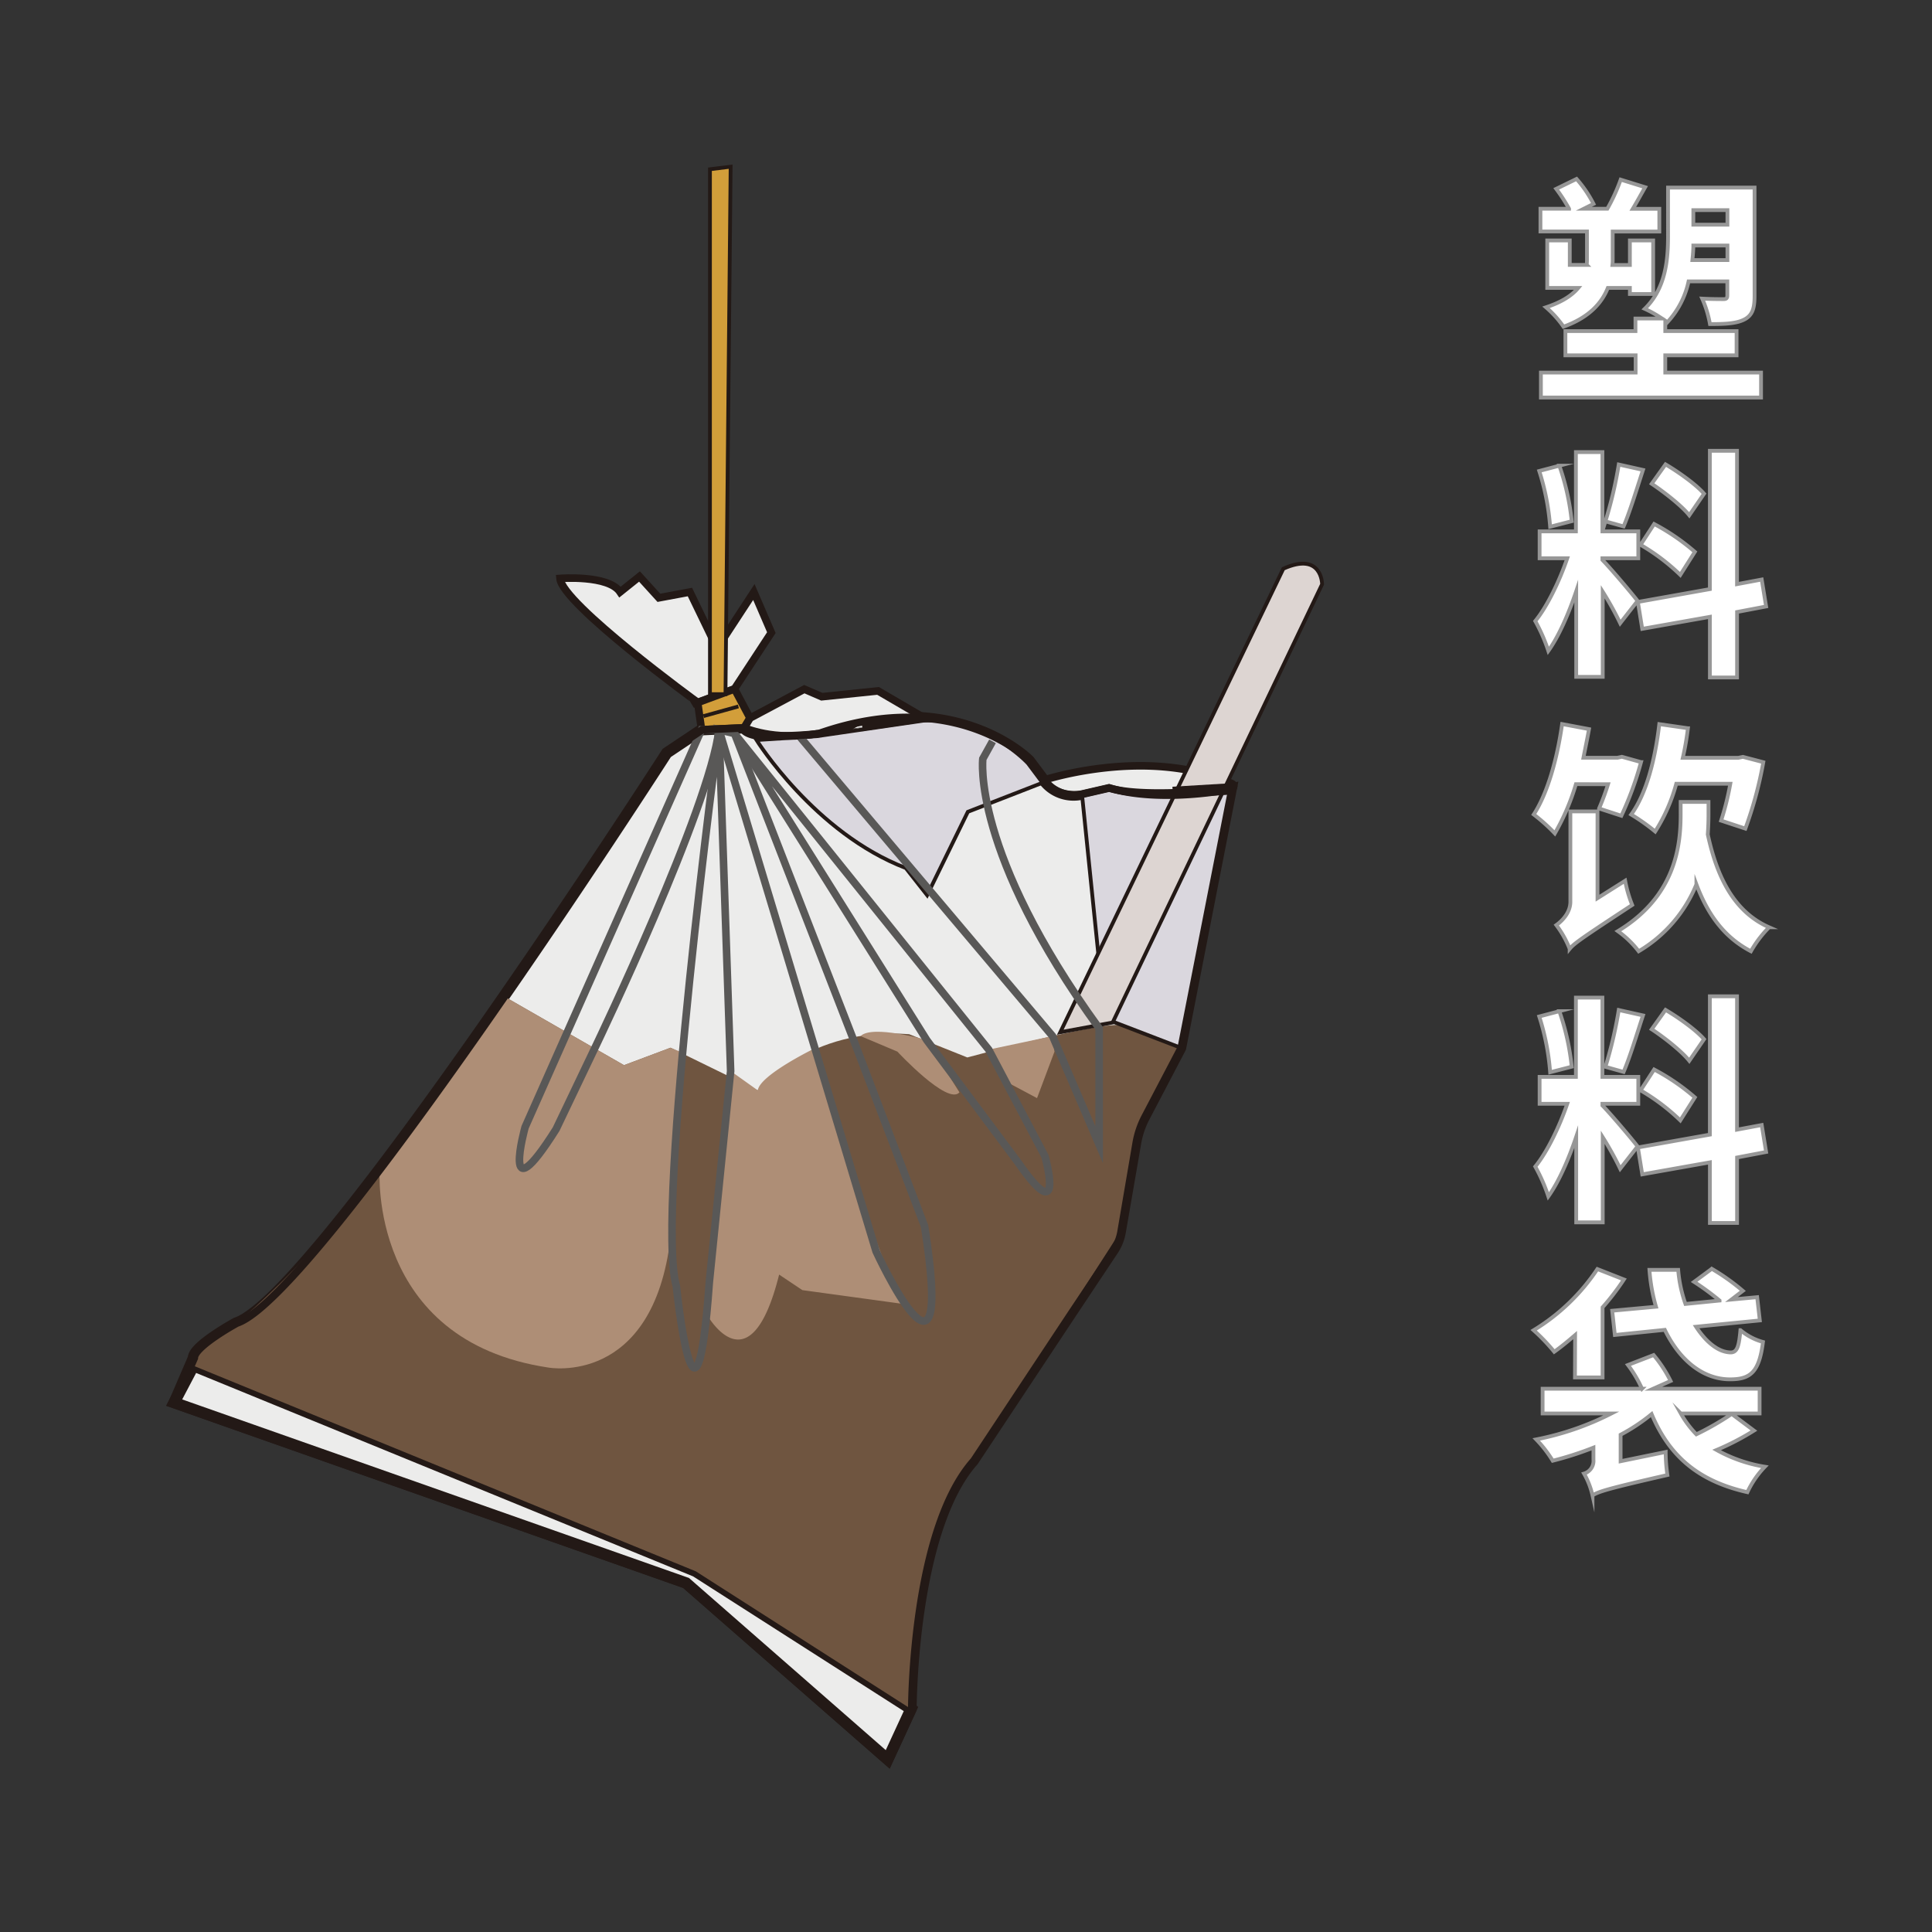
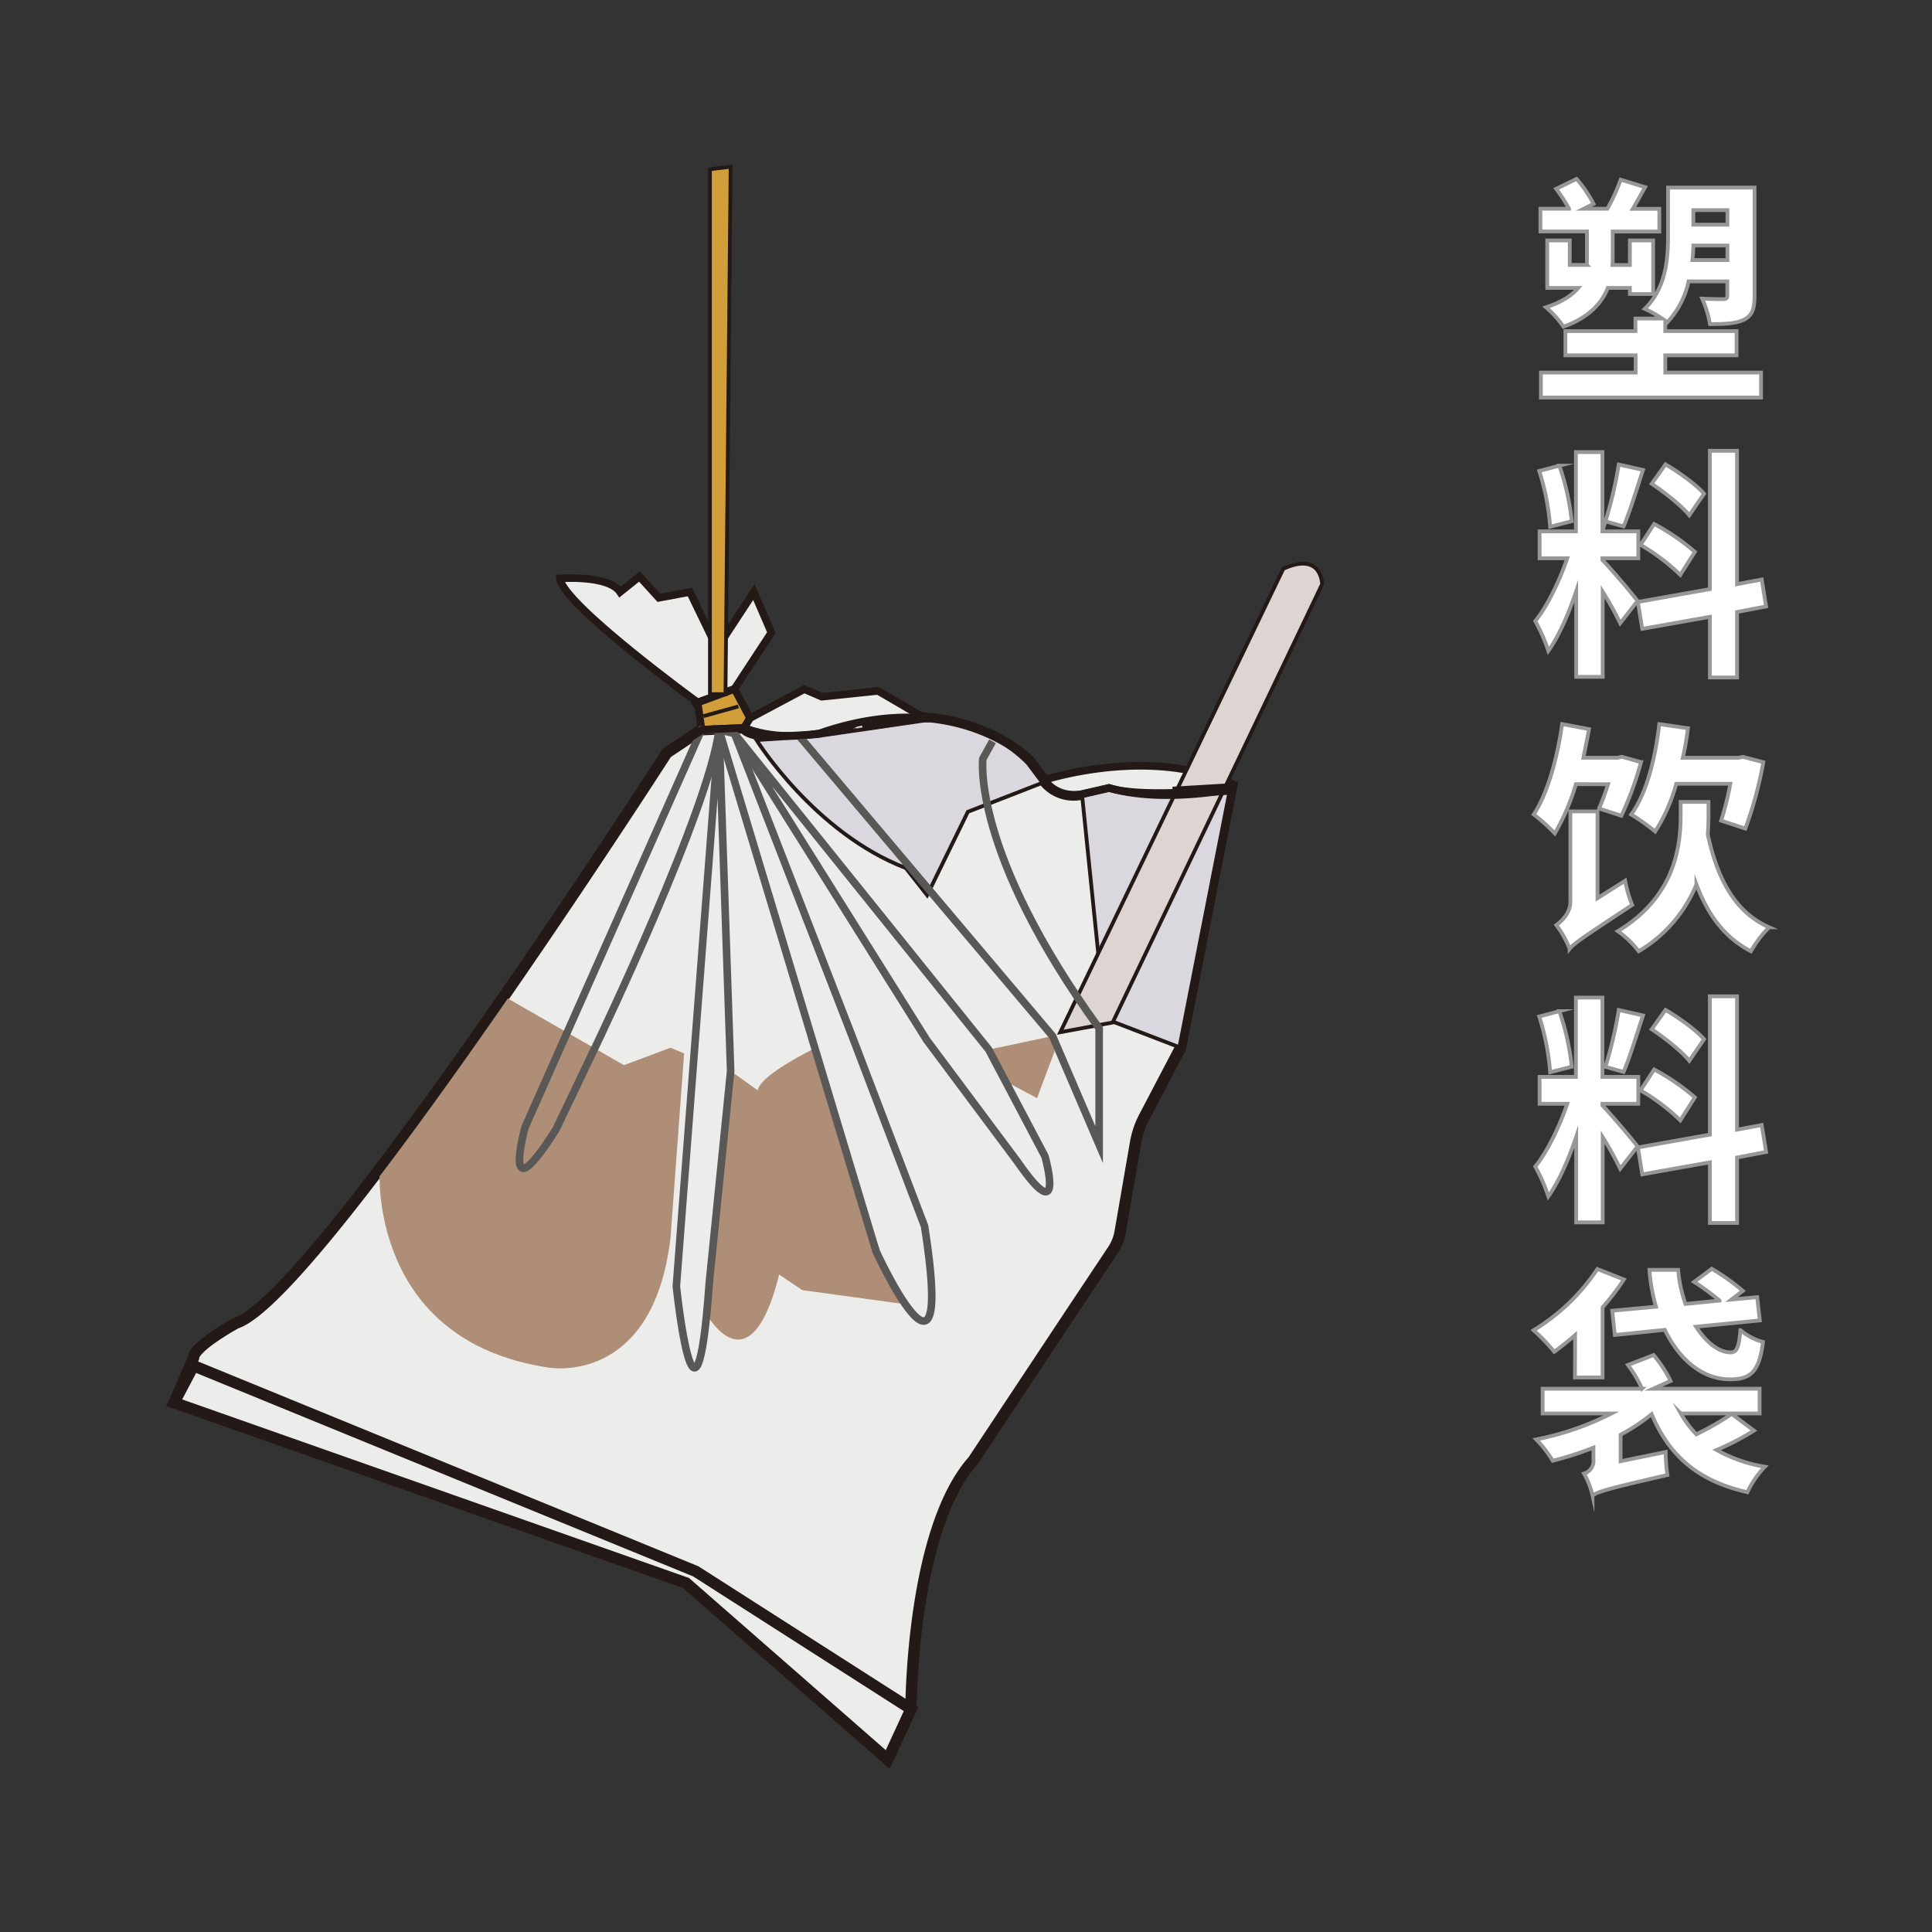
<svg xmlns="http://www.w3.org/2000/svg" viewBox="0 0 510 510">
  <rect x="0" y="0" width="510" height="510" fill="#333333" stroke="none" />
  <defs>
    <style>.cls-1{fill:#fff;stroke:#979797;}.cls-1,.cls-10,.cls-11,.cls-12,.cls-13,.cls-2,.cls-3,.cls-4,.cls-6,.cls-7,.cls-8{stroke-miterlimit:10;}.cls-10,.cls-13,.cls-2{fill:none;}.cls-11,.cls-12,.cls-13,.cls-2,.cls-3,.cls-4,.cls-6,.cls-7,.cls-8{stroke:#231916;}.cls-3,.cls-6{fill:#ececeb;}.cls-12,.cls-3{stroke-width:3px;}.cls-12,.cls-4{fill:#dad7de;}.cls-5{fill:#6f5540;}.cls-10,.cls-13,.cls-6,.cls-8{stroke-width:2px;}.cls-7{fill:#ddd5d2;}.cls-11,.cls-8{fill:#d29e3a;}.cls-9{fill:#ae8e76;}.cls-10{stroke:#595857;}</style>
  </defs>
  <title>045 - Ikat Tepi Drink </title>
  <g id="Layer_45" data-name="Layer 45">
    <path class="cls-1" d="M418.92,61.1H406.64v-6h7.55a46.46,46.46,0,0,0-3.39-5.25l5.37-2.62a31.3,31.3,0,0,1,4.48,6.59l-2.56,1.28h6.21a48.77,48.77,0,0,0,3.52-7.68l6.46,2c-1.15,2-2.24,4-3.26,5.7h7v6H425.71v7.3a11.2,11.2,0,0,1-.07,1.53h4.61V63.47h6.14V77.61h-6.14V76h-5.82c-1.6,4-4.93,7.8-11.71,10.24a27,27,0,0,0-4.61-5.12c4.29-1.41,6.91-3.2,8.51-5.12h-8.19V63.47h5.95v6.46h4.48a16.57,16.57,0,0,0,.06-1.73Zm45.95,37.25v6.59H406.76V98.35h25V93.8H413.23V87.4h18.49V84.08h7a30.35,30.35,0,0,0-4.55-2.56c5.64-5.51,6.15-13.19,6.15-19.27V49.52h22.84v28.6c0,3.27-.57,5.12-2.68,6.21s-5.06,1.22-9.09,1.22a29.19,29.19,0,0,0-2.05-6.72c2.31.13,4.86.13,5.63.13s1-.26,1-1V74.28H445.74a22.93,22.93,0,0,1-5.63,10.82,3.44,3.44,0,0,0-.52-.45V87.4h18.82v6.4H439.59v4.55ZM456,68.65V64.81h-9c0,1.28-.12,2.5-.25,3.84Zm-9-13.18v3.84h9V55.47Z" />
    <path class="cls-1" d="M427.69,164.52a85.18,85.18,0,0,0-4.61-8.32v22.47h-7V156.08c-2,5.95-4.6,11.9-7.36,15.74a45.07,45.07,0,0,0-3.45-7.87c3.2-3.91,6.46-10.75,8.45-16.58h-7.3v-7.1H416V119.34h7v20.93h9.47v7.1h-9.47v.45c1.86,1.86,7.94,9,9.28,10.81ZM409.2,139.05a63.7,63.7,0,0,0-2.88-14.72l5.31-1.4a64.2,64.2,0,0,1,3.26,14.65Zm24.51-15c-1.67,5.12-3.52,11.2-5.12,14.91l-4.8-1.34a110.52,110.52,0,0,0,3.52-15Zm24.83,37.5v17.28h-7.17v-16L433.51,166l-1.15-7.1,19-3.39V119h7.17v35.2l6.52-1.22,1.16,7.11Zm-21.89-23.23a56.41,56.41,0,0,1,10.75,7.36l-3.84,6.08a53.89,53.89,0,0,0-10.49-7.93Zm9.28-2.3c-2-2.49-6.4-5.95-9.92-8.32l3.65-5.12c3.58,2.11,8.13,5.38,10.17,7.75Z" />
    <path class="cls-1" d="M416,207a59.86,59.86,0,0,1-5.56,13,47.79,47.79,0,0,0-5.57-5c3.71-5.7,6.21-14.85,7.49-23.87l7.1,1.34c-.45,2.56-1,5.06-1.47,7.55h9l1.15-.25,5.05,1.41A87.38,87.38,0,0,1,428,215.34l-5.89-1.92a63.58,63.58,0,0,0,2.37-6.4ZM429,232.49a33,33,0,0,0,1.86,6.4c-13.06,8.58-15.3,10.11-16.51,11.58a26.69,26.69,0,0,0-3.52-6.27c1.4-1,3.71-3.2,3.71-6.14V214.19h7.16V237.1Zm22-17.34c0,1.53-.06,3.26-.19,5.12,2.43,11.32,7,20.48,16.19,24.51a29.9,29.9,0,0,0-4.8,6.33c-7-3.64-11.39-9.66-14.39-17.66a36.53,36.53,0,0,1-15.24,17.66,25.74,25.74,0,0,0-5.5-5.31c15.23-9.21,16.58-22.52,16.58-30.78v-3.33H451Zm-8.51-8.26a45.16,45.16,0,0,1-5.56,12.61,52.55,52.55,0,0,0-6.34-4.48c4-5.5,6.34-14.53,7.42-23.87l7.56,1.09a74.63,74.63,0,0,1-1.35,7.8h14.66l1.21-.25,5.38,1.41a102.85,102.85,0,0,1-4.74,17.53l-6.4-2.11a72.85,72.85,0,0,0,2.43-9.73Z" />
    <path class="cls-1" d="M427.69,308.52a85.18,85.18,0,0,0-4.61-8.32v22.47h-7V300.08c-2,5.95-4.6,11.9-7.36,15.74a45.07,45.07,0,0,0-3.45-7.87c3.2-3.91,6.46-10.75,8.45-16.58h-7.3v-7.1H416V263.34h7v20.93h9.47v7.1h-9.47v.45c1.86,1.86,7.94,9,9.28,10.81ZM409.2,283.05a63.7,63.7,0,0,0-2.88-14.72l5.31-1.4a64.2,64.2,0,0,1,3.26,14.65Zm24.51-15c-1.67,5.12-3.52,11.2-5.12,14.91l-4.8-1.34a110.52,110.52,0,0,0,3.52-15Zm24.83,37.5v17.28h-7.17v-16L433.51,310l-1.15-7.1,19-3.39V263h7.17v35.2l6.52-1.22,1.16,7.11Zm-21.89-23.23a56.41,56.41,0,0,1,10.75,7.36l-3.84,6.08a53.89,53.89,0,0,0-10.49-7.93Zm9.28-2.3c-2-2.49-6.4-6-9.92-8.32l3.65-5.12c3.58,2.11,8.13,5.38,10.17,7.75Z" />
    <path class="cls-1" d="M415.79,352.43c-1.86,1.6-3.71,3.13-5.51,4.41a50.3,50.3,0,0,0-5.44-5.69A53.78,53.78,0,0,0,421.67,335l7,2.75a64,64,0,0,1-5.63,7.36v18.5h-7.29ZM463,377.64a68.42,68.42,0,0,1-9.86,5.12,38.74,38.74,0,0,0,12.74,4.42,24.83,24.83,0,0,0-4.61,6.72c-13.12-2.95-20.67-9.67-25.28-20.61a48.74,48.74,0,0,1-8.19,5.44v7l11.9-2.44a42.29,42.29,0,0,0,.45,6.08c-15.68,3.59-18.17,4.36-19.77,5.38a20.87,20.87,0,0,0-2.24-5.76,3.49,3.49,0,0,0,2.49-3.71v-3.14a87.65,87.65,0,0,1-10.75,3.46,32.47,32.47,0,0,0-4.35-5.63,75.1,75.1,0,0,0,19.84-6.85H407.21v-6.53h26.24a33.13,33.13,0,0,0-3.71-6.27l6.78-2.62a34.35,34.35,0,0,1,4.48,6.84l-4.61,2.05h28.1v6.53h-20.8a26.52,26.52,0,0,0,4.1,5.5,73.5,73.5,0,0,0,9.34-5.37Zm-25.86-32.7a46.67,46.67,0,0,1-1.73-9.73H443a35.52,35.52,0,0,0,1.92,9l9-.9a68.85,68.85,0,0,0-6.72-4.93l4.67-3.45a56.78,56.78,0,0,1,8.19,5.82l-3,2.3,6.79-.63.7,6.14-16.83,1.66c2.69,4.16,6,6.79,9.22,6.79,1.66-.07,2.11-1.67,2.49-5.89a15.63,15.63,0,0,0,5.95,3.13c-1,8.13-3.45,9.86-8.7,9.86-7.17,0-13.31-5.06-17.21-13.06l-13.19,1.35-.7-6.4Z" />
-     <path class="cls-2" d="M338.76,150.13s4.1,7.17,10.24,4.1" />
    <path class="cls-3" d="M185.19,192.62,176,198.76S83.84,342.1,62.34,349.26c0,0-11.27,6.14-11.27,9.22L46,370.25,181.1,417.86l53.23,46.58,6.15-13.31s0-47.09,16.38-65.52L283,346.19,293.78,330a12.54,12.54,0,0,0,1.92-4.83l4.05-23.45a23.24,23.24,0,0,1,2.32-6.87l9.56-18.25L325,208.25s-18.51,3.82-32.33-.27l-7.08,1.63a9.83,9.83,0,0,1-10.07-3.68l-3.84-5.12s-19.45-20-55.79-7.16c0,0-17.41,2-19.46-1.54Z" />
    <path class="cls-4" d="M199.7,195.35s15.35,24.57,39.41,33.79l5.63,7.16,10.75-22,19.71-7.67-3.84-5.13s-11.26-12.28-27.64-11.26l-28.15,4.1Z" />
    <polygon class="cls-3" points="51.08 360.52 183.66 414.79 240.48 451.13 234.34 464.44 181.1 417.86 45.96 370.25 51.08 360.52" />
-     <path class="cls-5" d="M133.49,263.26l31.23,17.92L177,276.57l23,11.26S213.35,270.94,240,273l15.35,6.14s39.42-10.75,41.47-8.19l14.84,5.63-9.56,18.25-2.32,6.87-4.05,23.45-38.84,60.47s-14.33,12.28-16.38,65.52l-56.82-36.34L51.07,360.52v-2s0-2.56,11.27-9.22C62.34,349.26,91,327.76,133.49,263.26Z" />
    <path class="cls-4" d="M285.61,209.61l6.06,59.28,20,7.68L325,208.25s-26.7,3.82-32.33-.27Z" />
    <path class="cls-6" d="M275.54,205.93s27.53-9.09,49.71.95a.72.72,0,0,1-.23,1.37c-6.57.68-24.47,2.21-32.33-.27l-7.08,1.63S279.38,211.05,275.54,205.93Z" />
    <path class="cls-7" d="M338.76,150.13,279.89,272.48l13.82-2.56L349,154.23S349,145.53,338.76,150.13Z" />
    <path class="cls-6" d="M147.82,152.69s12.8-1,15.87,3.59l5.12-4.1,5.12,5.63,8.19-1.53,7.17,14.84L199,156.28,203.62,167l-9.73,14.84-9.72,3.58S148.34,159.35,147.82,152.69Z" />
    <polygon class="cls-8" points="197.99 189.55 193.9 181.87 184.17 185.46 185.19 192.62 196.45 192.11 197.99 189.55" />
    <path class="cls-6" d="M244.06,189.55l-12.28-7.17-14.85,1.54-4.61-2L198,189.55l-1.54,2.56s7.68,3.58,19.46,1.54C215.91,193.65,237.41,190.57,244.06,189.55Z" />
    <line class="cls-2" x1="185.7" y1="189.04" x2="194.92" y2="186.48" />
    <path class="cls-9" d="M100.22,308.82S97.15,353.87,144.75,361c0,0,27.64,5.11,32.25-34.3l3.59-48.63L177,276.57l-12.28,4.61-31.23-17.92Z" />
    <path class="cls-9" d="M192.87,282.72l-6.14,64.49s11.26,20,18.94-10.75l6.14,4.1,26.11,3.58a468.53,468.53,0,0,1-22.53-67.57s-14.84,7.17-15.35,11.26Z" />
-     <path class="cls-9" d="M227.17,273.5l9.72,4.1s13.31,14.33,16.38,10.75l-8.7-13.82S230.24,270.43,227.17,273.5Z" />
    <polygon class="cls-9" points="266.07 285.79 273.75 289.88 278.36 277.6 277.85 273.5 260.95 277.08 266.07 285.79" />
    <path class="cls-10" d="M262,195.69l-2.56,4.61s-3.07,24.57,30.71,71.15v30.72L277.85,273.5,211.3,194.67" />
    <path class="cls-10" d="M193.89,193.65,261,277.08l14.85,28.16s5.63,20-7.17,1.53l-24.06-32.24Z" />
    <path class="cls-10" d="M185.19,192.62,138.61,297.56s-6.66,24.06,8.19.51l10.75-22.52s29.69-61.94,32.25-82.93Z" />
-     <path class="cls-10" d="M178.54,339.54s5.12,49.14,8.7-1l5.63-55.79-3.07-90.1S172.91,319.57,178.54,339.54Z" />
+     <path class="cls-10" d="M178.54,339.54s5.12,49.14,8.7-1l5.63-55.79-3.07-90.1Z" />
    <path class="cls-10" d="M231.26,330.32s21,45.56,12.8-6.65L225.12,274l-31.23-80.36-4.09-1Z" />
    <polygon class="cls-11" points="187.41 183.24 187.41 44.68 192.87 44 191.51 183.24 187.41 183.24" />
    <line class="cls-12" x1="309.58" y1="209.17" x2="325.02" y2="208.25" />
    <path class="cls-13" d="M185.41,192.62l-9.22,6.14S84.05,342.1,62.55,349.26c0,0-11.26,6.14-11.26,9.22l-5.12,11.77,135.14,47.61,53.24,46.58,6.14-13.31s0-47.09,16.38-65.52l26.11-39.42L294,330a12.56,12.56,0,0,0,1.93-4.83l4-23.45a23.26,23.26,0,0,1,2.33-6.87l9.56-18.25,13.39-68.32s-18.51,3.82-32.33-.27l-7.08,1.63a9.81,9.81,0,0,1-10.07-3.68l-3.84-5.12s-19.45-20-55.8-7.16c0,0-17.4,2-19.45-1.54Z" />
  </g>
</svg>